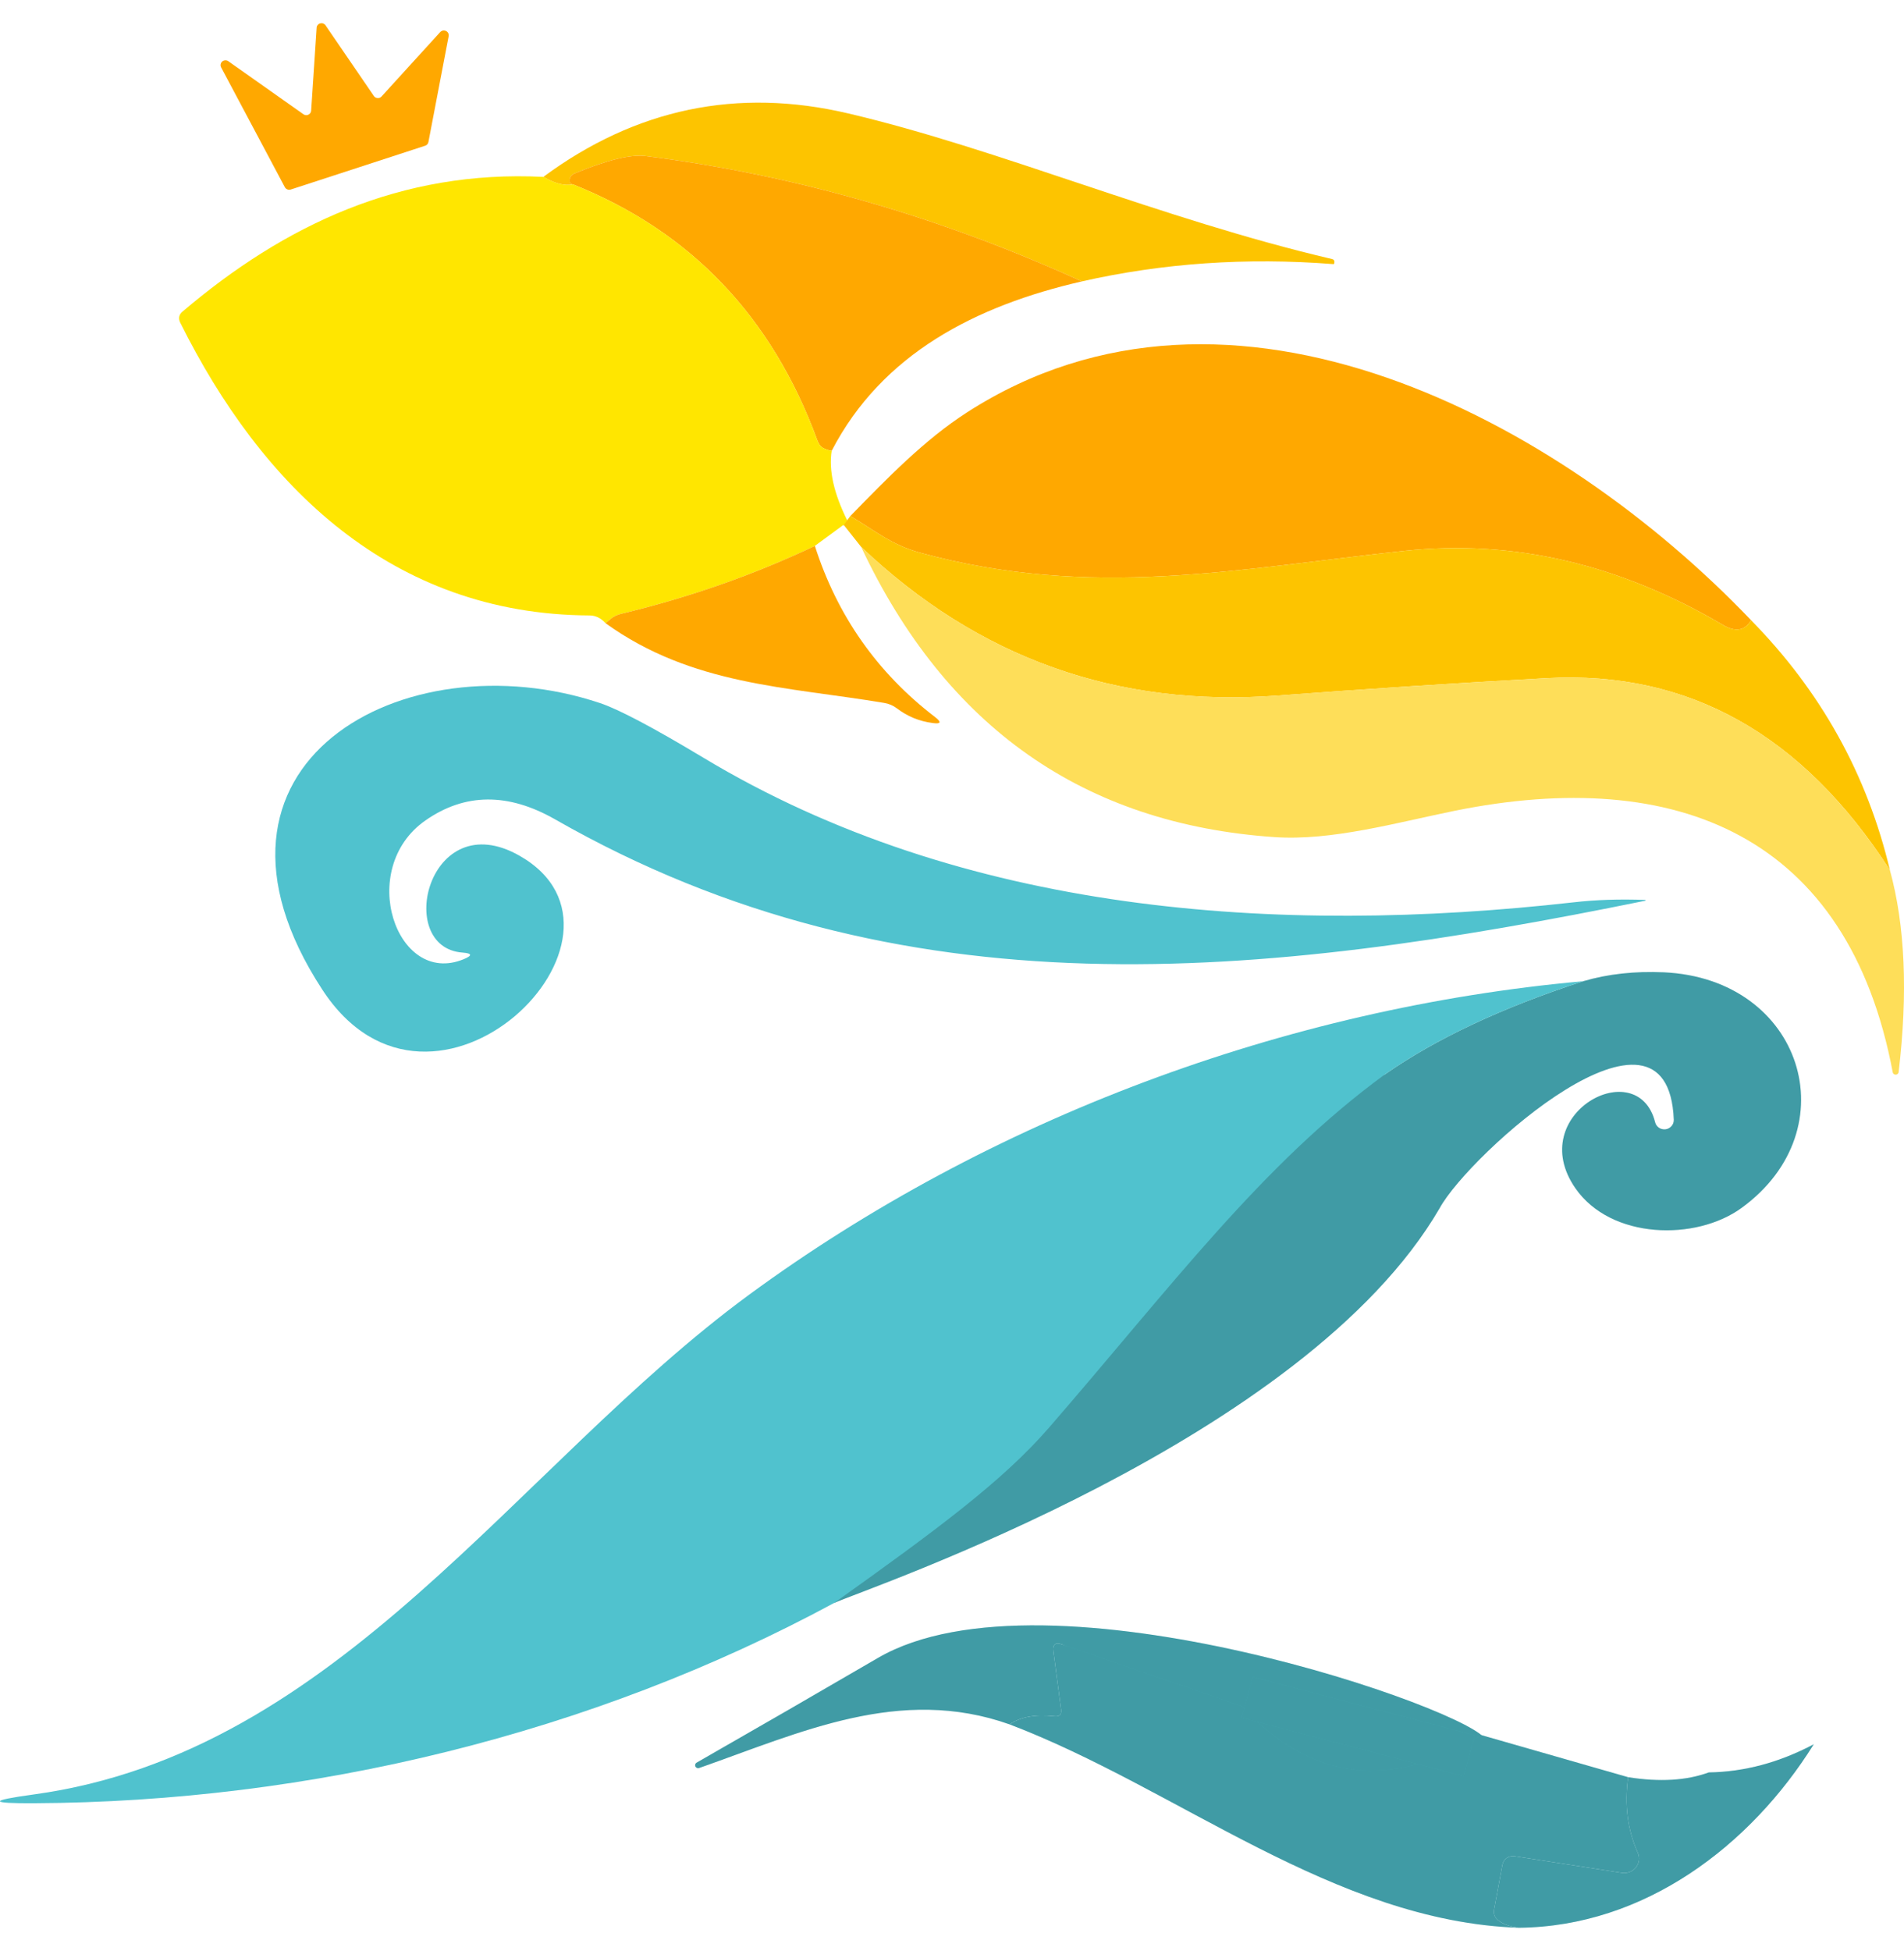
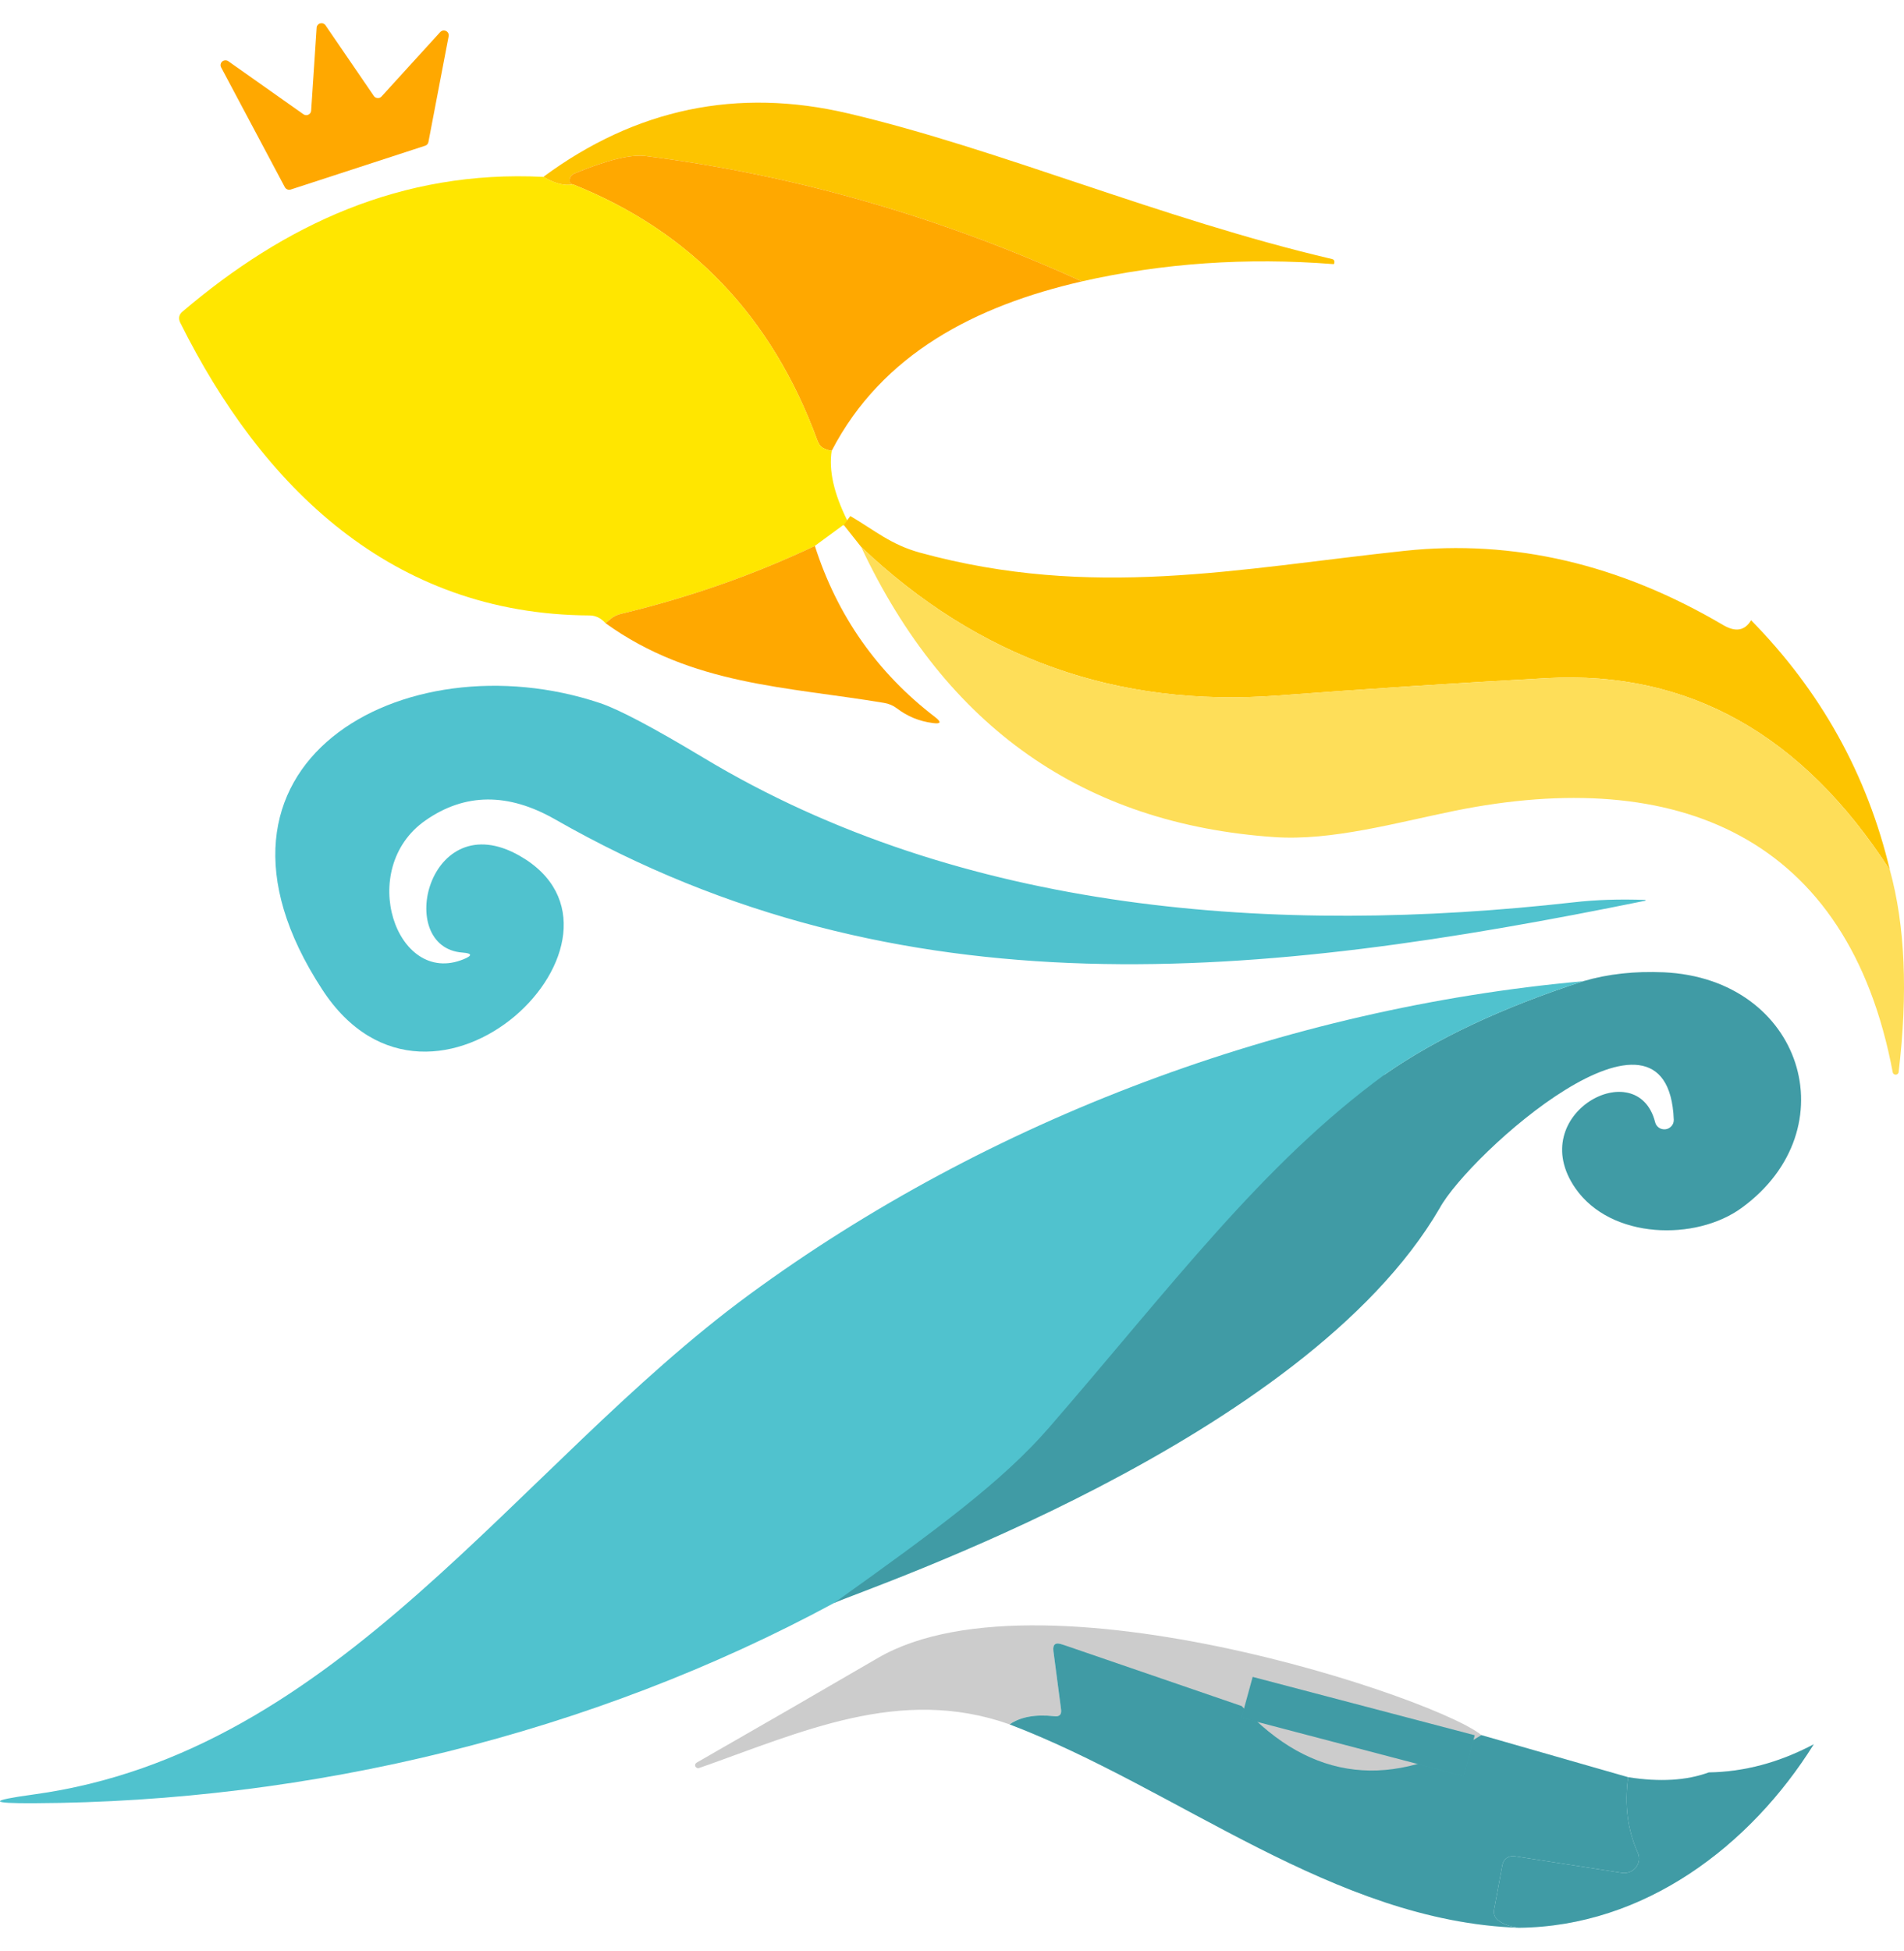
<svg xmlns="http://www.w3.org/2000/svg" width="41" height="42" viewBox="0 0 41 42" fill="none">
  <path d="M8.216 2.077L9.478 0.692C9.494 0.675 9.514 0.663 9.537 0.658C9.56 0.654 9.583 0.657 9.604 0.667C9.625 0.677 9.642 0.693 9.652 0.714C9.662 0.734 9.665 0.757 9.661 0.78L9.225 3.06C9.221 3.078 9.213 3.095 9.2 3.109C9.188 3.122 9.171 3.133 9.153 3.138L6.258 4.081C6.234 4.088 6.209 4.087 6.186 4.077C6.164 4.068 6.145 4.051 6.134 4.03L4.763 1.453C4.751 1.432 4.747 1.408 4.751 1.385C4.755 1.361 4.767 1.34 4.785 1.324C4.803 1.309 4.826 1.3 4.851 1.299C4.875 1.298 4.899 1.305 4.918 1.319L6.533 2.459C6.548 2.47 6.566 2.477 6.585 2.479C6.603 2.481 6.622 2.477 6.639 2.47C6.656 2.462 6.671 2.45 6.682 2.435C6.692 2.42 6.699 2.402 6.7 2.384L6.818 0.601C6.818 0.579 6.826 0.557 6.84 0.54C6.854 0.522 6.873 0.509 6.895 0.504C6.917 0.498 6.941 0.499 6.962 0.507C6.983 0.516 7.001 0.53 7.012 0.549L8.052 2.068C8.061 2.081 8.073 2.091 8.087 2.099C8.101 2.106 8.116 2.11 8.132 2.111C8.148 2.112 8.163 2.11 8.178 2.104C8.192 2.098 8.205 2.089 8.216 2.077Z" fill="#FFA800" />
  <path d="M23.296 6.058C20.237 4.665 17.107 3.766 13.906 3.36C13.582 3.319 13.069 3.445 12.368 3.736C12.302 3.764 12.268 3.814 12.266 3.887C12.266 3.938 12.29 3.965 12.337 3.969C12.166 4.007 11.953 3.954 11.7 3.808C13.692 2.337 15.88 1.881 18.262 2.441C21.507 3.202 25.013 4.718 28.682 5.576C28.717 5.584 28.735 5.604 28.735 5.637C28.735 5.647 28.734 5.656 28.732 5.664C28.732 5.68 28.722 5.687 28.704 5.685C26.841 5.54 25.038 5.664 23.296 6.058Z" fill="#FDC400" />
  <path d="M23.296 6.058C21.015 6.582 18.995 7.613 17.909 9.705C17.831 9.691 17.766 9.669 17.714 9.638C17.667 9.61 17.629 9.557 17.6 9.478C16.622 6.814 14.868 4.978 12.337 3.969C12.29 3.965 12.266 3.938 12.266 3.887C12.268 3.814 12.302 3.764 12.368 3.736C13.069 3.445 13.582 3.319 13.906 3.36C17.107 3.766 20.237 4.665 23.296 6.058Z" fill="#FFA800" />
  <path d="M11.7 3.808C11.953 3.954 12.166 4.007 12.337 3.969C14.868 4.978 16.622 6.814 17.6 9.478C17.629 9.557 17.667 9.61 17.714 9.638C17.766 9.669 17.831 9.691 17.909 9.705C17.843 10.126 17.957 10.629 18.25 11.215C18.262 11.197 18.274 11.178 18.287 11.157C18.171 11.309 18.131 11.355 18.166 11.297L17.547 11.752C16.231 12.376 14.838 12.864 13.367 13.216C13.285 13.236 13.212 13.272 13.148 13.325L13.039 13.416C12.953 13.319 12.838 13.249 12.696 13.249C8.426 13.228 5.633 10.463 3.881 6.946C3.836 6.853 3.853 6.773 3.931 6.707C6.121 4.845 8.631 3.654 11.7 3.808Z" fill="#FFE600" />
-   <path d="M37.707 13.352C37.573 13.579 37.372 13.613 37.104 13.455C34.874 12.142 32.589 11.609 30.248 11.858C26.643 12.243 23.521 12.913 19.809 11.897C19.184 11.724 18.85 11.427 18.311 11.109C18.299 11.129 18.324 11.091 18.311 11.109C19.11 10.29 19.905 9.469 20.824 8.877C26.507 5.218 33.598 9.047 37.707 13.352Z" fill="#FFA800" />
  <path d="M37.707 13.352C39.211 14.882 40.207 16.675 40.696 18.73C38.817 15.812 36.358 14.434 33.32 14.598C31.383 14.703 29.448 14.829 27.516 14.974C24.055 15.235 21.064 14.168 18.543 11.773L18.166 11.297C18.131 11.355 18.196 11.26 18.311 11.109C18.85 11.427 19.184 11.724 19.809 11.897C23.521 12.913 26.643 12.243 30.248 11.858C32.589 11.609 34.874 12.142 37.104 13.455C37.372 13.613 37.573 13.579 37.707 13.352Z" fill="#FDC400" />
  <path d="M17.547 11.752C18.028 13.255 18.891 14.484 20.137 15.438C20.279 15.547 20.262 15.59 20.084 15.565C19.795 15.527 19.539 15.422 19.314 15.25C19.233 15.188 19.138 15.148 19.038 15.132C16.944 14.78 14.902 14.756 13.039 13.416L13.148 13.325C13.212 13.272 13.285 13.236 13.367 13.216C14.838 12.864 16.231 12.376 17.547 11.752Z" fill="#FFA800" />
  <path d="M18.543 11.773C21.064 14.168 24.055 15.235 27.516 14.974C29.448 14.829 31.383 14.703 33.32 14.598C36.358 14.434 38.817 15.812 40.696 18.73C41.024 19.925 41.087 21.376 40.884 23.084C40.882 23.098 40.874 23.111 40.862 23.12C40.851 23.13 40.837 23.135 40.822 23.135C40.807 23.136 40.793 23.131 40.781 23.122C40.769 23.114 40.761 23.101 40.758 23.087C39.798 17.988 36.107 16.487 31.327 17.454C30.074 17.709 28.673 18.106 27.445 18.021C23.338 17.74 20.371 15.657 18.543 11.773Z" fill="#FEDE59" />
  <path d="M9.961 20.507C8.482 20.401 9.222 17.306 11.186 18.421C14.197 20.131 9.324 24.964 6.938 21.301C3.767 16.442 8.702 13.725 12.919 15.135C13.323 15.27 14.063 15.661 15.14 16.308C20.725 19.673 27.509 20.143 33.883 19.425C34.361 19.37 34.876 19.353 35.427 19.373C35.429 19.373 35.432 19.374 35.433 19.376C35.435 19.378 35.436 19.38 35.436 19.382C35.436 19.385 35.435 19.387 35.433 19.389C35.432 19.39 35.429 19.391 35.427 19.391C27.172 21.071 19.416 21.902 11.953 17.639C10.941 17.061 10.009 17.069 9.16 17.663C7.671 18.703 8.532 21.247 9.983 20.65C10.177 20.571 10.169 20.523 9.961 20.507Z" fill="#50C2CE" />
  <path d="M31.001 26.009C28.094 31.008 18.723 34.17 17.962 34.508C18.084 33.734 26.181 24.562 29.821 23.13C30.927 22.358 32.351 21.689 34.094 21.123C34.624 20.967 35.202 20.904 35.83 20.932C38.809 21.069 39.833 24.303 37.506 26.001C36.523 26.72 34.691 26.686 33.924 25.58C32.816 23.982 35.266 22.666 35.641 24.161C35.653 24.209 35.683 24.25 35.724 24.278C35.766 24.306 35.817 24.317 35.867 24.311C35.917 24.304 35.962 24.279 35.995 24.241C36.027 24.204 36.044 24.156 36.043 24.106C35.922 20.999 31.63 24.851 31.001 26.009Z" fill="#50C2CE" />
  <path d="M31.001 26.009C28.094 31.008 18.723 34.17 17.962 34.508C18.084 33.734 26.181 24.562 29.821 23.13C30.927 22.358 32.351 21.689 34.094 21.123C34.624 20.967 35.202 20.904 35.83 20.932C38.809 21.069 39.833 24.303 37.506 26.001C36.523 26.72 34.691 26.686 33.924 25.58C32.816 23.982 35.266 22.666 35.641 24.161C35.653 24.209 35.683 24.25 35.724 24.278C35.766 24.306 35.817 24.317 35.867 24.311C35.917 24.304 35.962 24.279 35.995 24.241C36.027 24.204 36.044 24.156 36.043 24.106C35.922 20.999 31.63 24.851 31.001 26.009Z" fill="black" fill-opacity="0.2" />
  <path d="M34.094 21.123C32.351 21.689 30.927 22.358 29.821 23.13C27.17 25.067 25.214 27.708 22.581 30.743C21.574 31.901 20.134 32.958 17.962 34.508C12.737 37.331 6.681 38.792 0.735 38.819C-0.241 38.825 -0.245 38.763 0.722 38.631C7.309 37.734 11.105 31.564 16.127 27.875C21.288 24.088 27.674 21.699 34.094 21.123Z" fill="#50C2CE" />
-   <path d="M31.994 37.465C32.149 38.071 28.346 37.224 27.288 36.288C27.288 36.288 29.105 36.75 29.055 36.728C29.005 36.707 30.446 37.344 30.922 37.616C31.397 37.888 33.696 37.01 30.292 38.981L22.87 35.4C22.728 35.35 22.666 35.398 22.684 35.546L22.849 36.801C22.863 36.912 22.813 36.961 22.7 36.946C22.292 36.902 21.972 36.961 21.741 37.122C19.38 36.285 17.248 37.292 15.052 38.062C15.037 38.066 15.021 38.065 15.006 38.059C14.992 38.052 14.98 38.041 14.974 38.027C14.968 38.013 14.967 37.997 14.971 37.982C14.976 37.968 14.986 37.955 14.999 37.947C16.303 37.201 17.603 36.45 18.901 35.694C22.533 33.575 31.839 36.858 31.994 37.465Z" fill="#50C2CE" />
  <path d="M31.994 37.465C32.149 38.071 28.346 37.224 27.288 36.288C27.288 36.288 29.105 36.75 29.055 36.728C29.005 36.707 30.446 37.344 30.922 37.616C31.397 37.888 33.696 37.01 30.292 38.981L22.87 35.4C22.728 35.35 22.666 35.398 22.684 35.546L22.849 36.801C22.863 36.912 22.813 36.961 22.7 36.946C22.292 36.902 21.972 36.961 21.741 37.122C19.38 36.285 17.248 37.292 15.052 38.062C15.037 38.066 15.021 38.065 15.006 38.059C14.992 38.052 14.98 38.041 14.974 38.027C14.968 38.013 14.967 37.997 14.971 37.982C14.976 37.968 14.986 37.955 14.999 37.947C16.303 37.201 17.603 36.45 18.901 35.694C22.533 33.575 31.839 36.858 31.994 37.465Z" fill="black" fill-opacity="0.2" />
  <path d="M26.738 36.728C28.244 38.365 29.992 38.528 31.901 37.353L35.06 38.259C34.977 38.849 35.047 39.391 35.267 39.884C35.29 39.936 35.299 39.992 35.292 40.048C35.285 40.104 35.262 40.157 35.227 40.201C35.192 40.245 35.145 40.28 35.092 40.3C35.038 40.321 34.98 40.327 34.924 40.318L32.616 39.96C32.556 39.951 32.495 39.965 32.446 39.999C32.397 40.033 32.363 40.084 32.353 40.142L32.173 41.109C32.157 41.202 32.186 41.279 32.26 41.339C32.357 41.418 32.505 41.472 32.703 41.5C28.718 41.361 25.37 38.505 21.741 37.122C21.972 36.961 22.292 36.902 22.7 36.946C22.813 36.961 22.863 36.912 22.849 36.801L22.684 35.546C22.666 35.398 22.728 35.35 22.87 35.4L26.738 36.728Z" fill="#50C2CE" />
  <path d="M26.738 36.728C28.244 38.365 29.992 38.528 31.901 37.353L35.06 38.259C34.977 38.849 35.047 39.391 35.267 39.884C35.29 39.936 35.299 39.992 35.292 40.048C35.285 40.104 35.262 40.157 35.227 40.201C35.192 40.245 35.145 40.28 35.092 40.3C35.038 40.321 34.98 40.327 34.924 40.318L32.616 39.96C32.556 39.951 32.495 39.965 32.446 39.999C32.397 40.033 32.363 40.084 32.353 40.142L32.173 41.109C32.157 41.202 32.186 41.279 32.26 41.339C32.357 41.418 32.505 41.472 32.703 41.5C28.718 41.361 25.37 38.505 21.741 37.122C21.972 36.961 22.292 36.902 22.7 36.946C22.813 36.961 22.863 36.912 22.849 36.801L22.684 35.546C22.666 35.398 22.728 35.35 22.87 35.4L26.738 36.728Z" fill="black" fill-opacity="0.2" />
  <path d="M39.057 37.55C37.693 39.736 35.41 41.476 32.703 41.5C32.505 41.472 32.357 41.418 32.26 41.339C32.186 41.279 32.157 41.202 32.173 41.109L32.353 40.142C32.363 40.084 32.397 40.033 32.446 39.999C32.495 39.965 32.556 39.951 32.616 39.96L34.924 40.318C34.98 40.327 35.038 40.321 35.092 40.3C35.145 40.28 35.192 40.245 35.227 40.201C35.262 40.157 35.285 40.104 35.292 40.048C35.299 39.992 35.29 39.936 35.267 39.884C35.047 39.391 34.977 38.849 35.06 38.259C35.739 38.366 36.317 38.332 36.796 38.156C37.563 38.144 38.317 37.942 39.057 37.55Z" fill="#50C2CE" />
  <path d="M39.057 37.55C37.693 39.736 35.41 41.476 32.703 41.5C32.505 41.472 32.357 41.418 32.26 41.339C32.186 41.279 32.157 41.202 32.173 41.109L32.353 40.142C32.363 40.084 32.397 40.033 32.446 39.999C32.495 39.965 32.556 39.951 32.616 39.96L34.924 40.318C34.98 40.327 35.038 40.321 35.092 40.3C35.145 40.28 35.192 40.245 35.227 40.201C35.262 40.157 35.285 40.104 35.292 40.048C35.299 39.992 35.29 39.936 35.267 39.884C35.047 39.391 34.977 38.849 35.06 38.259C35.739 38.366 36.317 38.332 36.796 38.156C37.563 38.144 38.317 37.942 39.057 37.55Z" fill="black" fill-opacity="0.2" />
  <path d="M26.975 36.1L31.756 37.356L31.516 38.234L26.734 36.979L26.975 36.1Z" fill="#50C2CE" />
  <path d="M26.975 36.1L31.756 37.356L31.516 38.234L26.734 36.979L26.975 36.1Z" fill="black" fill-opacity="0.2" />
</svg>